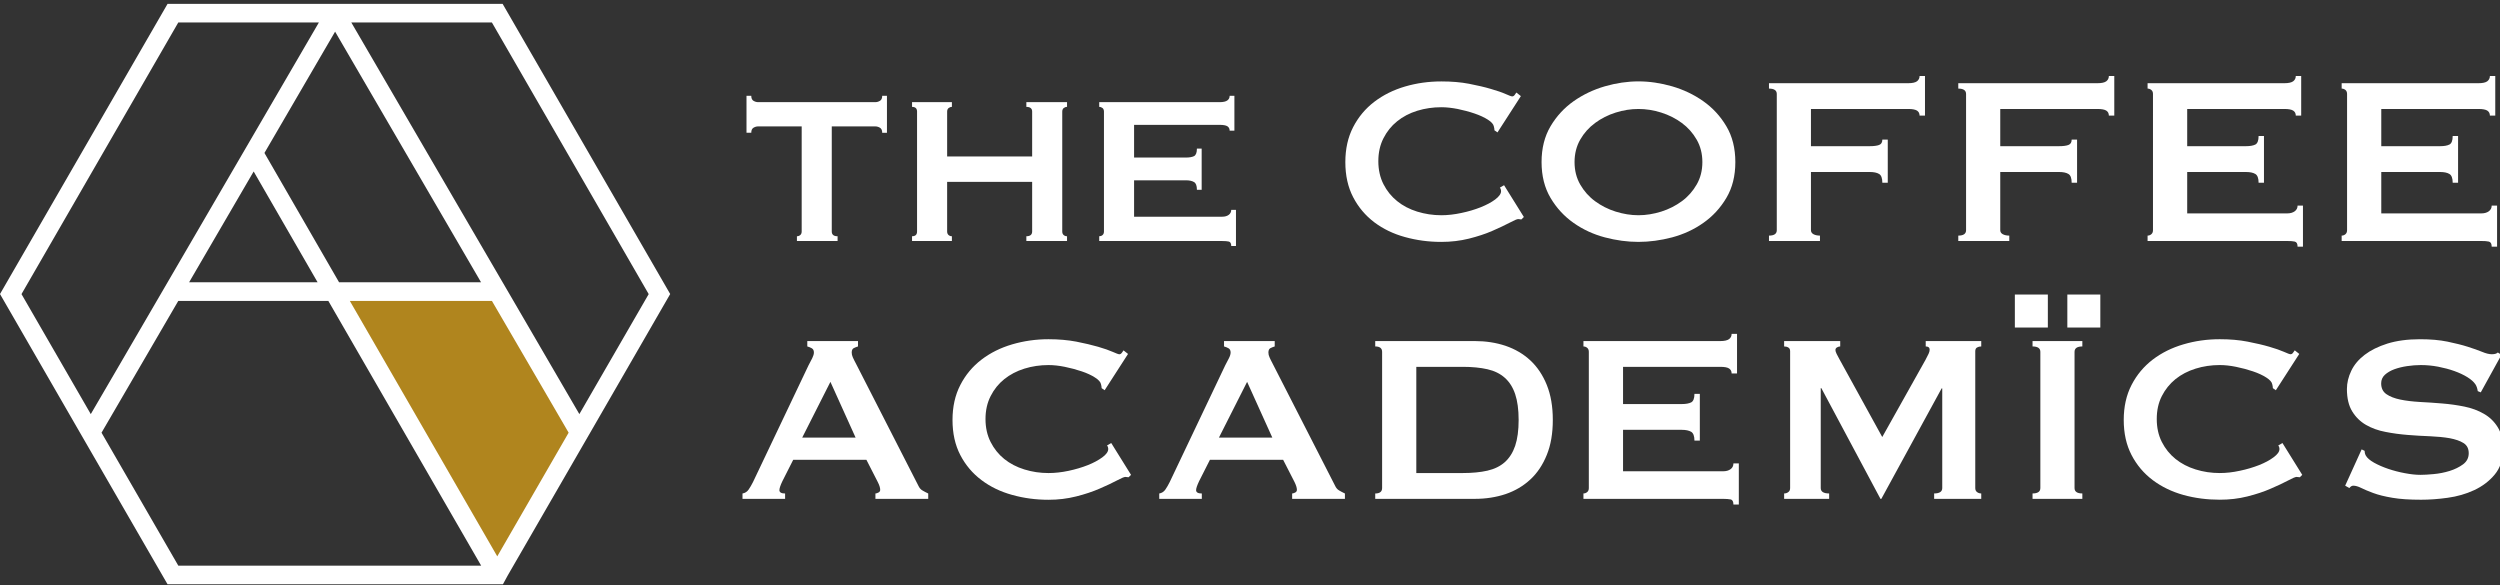
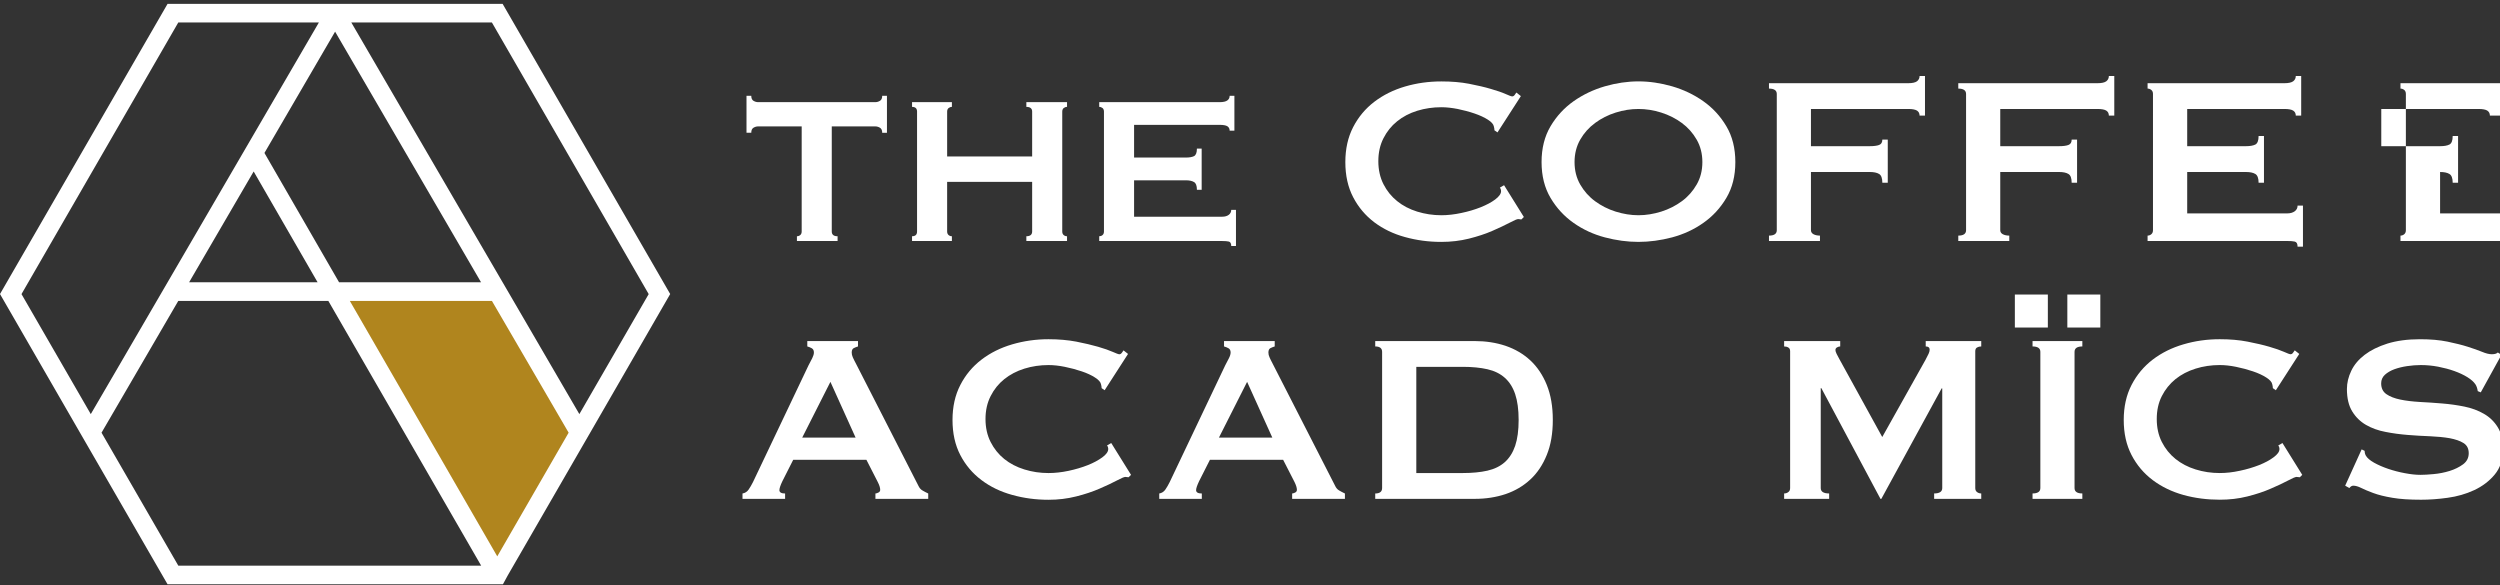
<svg xmlns="http://www.w3.org/2000/svg" version="1.1" id="Layer_1" x="0px" y="0px" width="790px" height="185px" viewBox="0 0 790 185" enable-background="new 0 0 790 185" xml:space="preserve">
  <rect x="0" y="0" width="790" height="185" fill="#333333" stroke="none" />
  <g display="none">
-     <path display="inline" fill="#0F1823" d="M3.869,250.007c0,135.863,110.14,245.996,246.004,245.996   c135.854,0,245.997-110.133,245.997-245.996c0-135.864-110.145-246.004-245.997-246.004C114.009,4.003,3.869,114.143,3.869,250.007   z" />
    <path display="inline" fill="#FFFFFF" d="M374.596,174.091c-9.082,4.033-18.858,6.749-29.098,7.979   c10.467-6.273,18.501-16.213,22.271-28.033c-9.793,5.807-20.627,10.015-32.188,12.279c-9.221-9.84-22.404-15.998-36.985-15.998   c-27.968,0-50.653,22.707-50.653,50.682c0,3.979,0.432,7.827,1.305,11.538c-42.113-2.127-79.439-22.272-104.447-52.962   c-4.362,7.514-6.86,16.221-6.86,25.509c0,17.56,8.948,33.084,22.544,42.173c-8.301-0.252-16.125-2.547-22.961-6.326v0.627   c0,24.56,17.46,45.043,40.659,49.687c-4.254,1.194-8.726,1.784-13.359,1.784c-3.263,0-6.446-0.293-9.526-0.889   c6.443,20.109,25.15,34.778,47.327,35.18c-17.342,13.59-39.194,21.688-62.928,21.688c-4.094,0-8.133-0.229-12.093-0.691   c22.426,14.365,49.063,22.763,77.676,22.763c93.223,0,144.173-77.216,144.173-144.204c0-2.195-0.045-4.393-0.131-6.557   C359.225,193.174,367.824,184.252,374.596,174.091" />
  </g>
  <g display="none">
    <path display="inline" fill="#0F1823" d="M3.869,250.007c0,135.854,110.14,245.996,246.004,245.996   c135.854,0,245.997-110.142,245.997-245.996c0-135.864-110.145-246.004-245.997-246.004C114.009,4.003,3.869,114.143,3.869,250.007   z" />
    <path display="inline" fill="#FFFFFF" d="M318.273,140.486H183.911c-23.34,0-42.331,18.982-42.331,42.326v44.715v89.666   c0,23.347,18.99,42.326,42.331,42.326h134.364c23.345,0,42.334-18.979,42.334-42.326v-89.666v-44.715   C360.609,159.471,341.619,140.486,318.273,140.486z M330.425,165.734l4.845-0.014v4.819v32.304l-37.011,0.115l-0.131-37.124   L330.425,165.734z M219.841,227.527c7.005-9.709,18.39-16.075,31.255-16.075c12.861,0,24.247,6.366,31.247,16.075   c4.576,6.334,7.308,14.078,7.308,22.479c0,21.255-17.299,38.539-38.555,38.539c-21.255,0-38.547-17.284-38.547-38.539   C212.55,241.605,215.277,233.863,219.841,227.527z M339.27,317.191c0,11.574-9.407,20.979-20.991,20.979H183.911   c-11.58,0-20.987-9.402-20.987-20.979v-89.668h32.698c-2.831,6.947-4.415,14.531-4.415,22.479   c0,33.019,26.864,59.896,59.891,59.896c33.023,0,59.888-26.879,59.888-59.896c0-7.95-1.603-15.532-4.414-22.479h32.696   L339.27,317.191L339.27,317.191z" />
  </g>
  <g display="none">
    <path display="inline" fill="#0F1823" d="M3.869,250.369c0,135.854,110.14,245.996,246.004,245.996   c135.854,0,245.997-110.145,245.997-245.996c0-135.864-110.145-246.004-245.997-246.004C114.009,4.365,3.869,114.505,3.869,250.369   z" />
    <g id="FULL_COLOR_ICON_1_" display="inline">
      <g id="TYPE_A_1_">
        <g>
          <path fill="#FFFFFF" d="M410.641,228.938c0-71.386-71.564-129.467-159.548-129.467c-87.963,0-159.54,58.081-159.54,129.467      c0,64.002,56.757,117.608,133.426,127.738c5.195,1.116,12.269,3.428,14.056,7.865c1.61,4.033,1.052,10.354,0.517,14.432      c0,0-1.872,11.254-2.277,13.656c-0.696,4.032-3.206,15.777,13.818,8.6c17.035-7.176,91.882-54.102,125.354-92.633h-0.008      C399.563,283.238,410.641,257.516,410.641,228.938" />
        </g>
      </g>
    </g>
  </g>
  <g display="none">
    <path display="inline" fill="#0F1823" d="M3.869,250.369c0,135.854,110.14,245.996,246.004,245.996   c135.854,0,245.997-110.145,245.997-245.996c0-135.864-110.145-246.004-245.997-246.004C114.009,4.365,3.869,114.505,3.869,250.369   z" />
    <g id="FULL_COLOR_ICON_2_" display="inline">
      <g id="TYPE_A_2_">
        <g>
          <path fill="#FFFFFF" d="M410.641,228.938c0-71.386-71.564-129.467-159.548-129.467c-87.963,0-159.54,58.081-159.54,129.467      c0,64.002,56.757,117.608,133.426,127.738c5.195,1.116,12.269,3.428,14.056,7.865c1.61,4.033,1.052,10.354,0.517,14.432      c0,0-1.872,11.254-2.277,13.656c-0.696,4.032-3.206,15.777,13.818,8.6c17.035-7.176,91.882-54.102,125.354-92.633h-0.008      C399.563,283.238,410.641,257.516,410.641,228.938" />
        </g>
      </g>
    </g>
  </g>
  <g>
    <g>
      <g>
        <polygon fill="none" points="54.641,92.162 105.457,92.162 80.167,48.336    " />
      </g>
      <g>
-         <polygon fill="none" points="80.167,48.336 105.457,92.162 157.134,92.162 105.89,4.152    " />
-       </g>
+         </g>
      <g>
        <polygon fill="#B0851E" points="105.457,92.162 157.134,181.687 183.094,136.73 157.134,92.162    " />
      </g>
      <g>
        <polygon fill="none" points="54.641,92.162 28.68,136.73 54.641,181.687 157.134,181.687 105.457,92.162    " />
      </g>
      <g>
        <polygon fill="none" points="54.671,4.152 54.641,4.152 3.844,92.162 3.397,92.914 28.68,136.73 54.641,92.162 80.167,48.336      105.89,4.152    " />
      </g>
      <g>
        <polygon fill="none" points="207.936,92.162 157.134,4.152 105.89,4.152 105.89,4.152 157.134,92.162 183.094,136.73      208.383,92.914    " />
      </g>
      <g>
        <path fill="#FFFFFF" d="M186.498,136.73l25.283-43.817l-52.95-91.688h-52.94H52.947L1.291,90.677L0,92.914l25.279,43.817l0,0     l27.667,47.904h105.979l1.518-2.791L186.498,136.73L186.498,136.73z M80.157,54.186l20.205,35.018H59.755L80.157,54.186z      M83.562,48.336l22.329-38.334l46.074,79.12l0.055,0.082h-44.872L83.562,48.336z M155.436,7.096l49.55,85.838l-21.909,37.924     l-24.247-41.653h-0.004l-14.07-24.141L111.008,7.096H155.436z M6.791,92.934L56.345,7.096h44.427l-8.133,13.973l-54.956,94.363     l-8.997,15.426L6.791,92.934z M56.345,178.747L32.081,136.73l24.253-41.636h47.422l48.29,83.652H56.345z M157.134,175.808     l-1.403-2.438l-45.179-78.274h44.898l16.618,28.527l7.622,13.108L157.134,175.808z" />
      </g>
    </g>
    <g>
      <g>
        <path fill="#FFFFFF" d="M264.677,74.655v1.508h-12.848v-1.508c0.39,0,0.732-0.115,1.043-0.372     c0.309-0.261,0.461-0.641,0.461-1.135V39.942h-13.77c-0.501,0-0.989,0.146-1.46,0.424s-0.701,0.81-0.701,1.589h-1.507V30.269     h1.507c0,0.779,0.23,1.317,0.701,1.588c0.471,0.284,0.958,0.424,1.46,0.424h37.043c0.504,0,0.989-0.14,1.46-0.424     c0.471-0.271,0.708-0.81,0.708-1.588h1.501v11.687h-1.501c0-0.779-0.237-1.311-0.708-1.589s-0.956-0.424-1.46-0.424h-13.769     v33.206C262.838,74.155,263.454,74.655,264.677,74.655z" />
      </g>
      <g>
        <path fill="#FFFFFF" d="M326.16,35.265c0-0.996-0.61-1.49-1.833-1.49v-1.494h12.855v1.494c-0.394,0-0.749,0.135-1.05,0.369     c-0.312,0.248-0.461,0.65-0.461,1.121v37.884c0,0.494,0.149,0.874,0.461,1.135c0.301,0.257,0.657,0.372,1.05,0.372v1.508h-12.855     v-1.508c1.223,0,1.833-0.5,1.833-1.507V57.479h-26.865v15.669c0,0.494,0.156,0.874,0.463,1.135     c0.305,0.257,0.651,0.372,1.041,0.372v1.508h-12.594v-1.508c1.054,0,1.585-0.5,1.585-1.507V35.265c0-0.996-0.531-1.49-1.585-1.49     v-1.494h12.594v1.494c-0.39,0-0.735,0.135-1.041,0.369c-0.308,0.248-0.463,0.65-0.463,1.121v14.18h26.865V35.265z" />
      </g>
      <g>
        <path fill="#FFFFFF" d="M388.567,41.284c0-0.613-0.237-1.063-0.711-1.385c-0.481-0.298-1.293-0.444-2.458-0.444H358.37v10.332     h16.35c1.111,0,1.965-0.139,2.589-0.447c0.609-0.318,0.914-1.098,0.914-2.381h1.504v13.01h-1.504c0-1.28-0.305-2.104-0.914-2.438     c-0.624-0.379-1.478-0.556-2.589-0.556h-16.35v11.503h27.861c0.833,0,1.518-0.196,2.045-0.582c0.529-0.4,0.793-0.925,0.793-1.582     h1.497v11.425h-1.497c0-0.83-0.264-1.304-0.793-1.417c-0.528-0.115-1.212-0.159-2.045-0.159h-38.876v-1.508     c0.386,0,0.734-0.115,1.046-0.372c0.301-0.261,0.451-0.641,0.451-1.135V35.265c0-0.471-0.149-0.874-0.451-1.121     c-0.312-0.234-0.661-0.369-1.046-0.369v-1.494h38.043c1.165,0,1.978-0.19,2.458-0.556c0.475-0.355,0.711-0.83,0.711-1.456h1.504     v11.015H388.567z" />
      </g>
      <g>
        <path fill="#FFFFFF" d="M480.776,69.331c-0.184,0-0.359,0-0.514-0.05c-0.164-0.038-0.334-0.051-0.523-0.051     c-0.378,0-1.287,0.4-2.701,1.152c-1.423,0.749-3.226,1.602-5.408,2.554c-2.173,0.955-4.658,1.771-7.438,2.473     c-2.791,0.691-5.691,1.033-8.726,1.033c-3.983,0-7.805-0.504-11.47-1.524c-3.665-0.996-6.903-2.564-9.721-4.674     c-2.805-2.127-5.033-4.766-6.68-7.933c-1.646-3.164-2.467-6.849-2.467-11.08c0-4.177,0.82-7.869,2.467-11.06s3.875-5.856,6.68-8     c2.817-2.148,6.056-3.757,9.721-4.834c3.665-1.074,7.486-1.605,11.47-1.605c3.225,0,6.15,0.24,8.766,0.746     c2.621,0.518,4.92,1.033,6.877,1.622c1.957,0.569,3.508,1.094,4.646,1.602c1.139,0.512,1.838,0.759,2.081,0.759     c0.318,0,0.589-0.146,0.813-0.468c0.216-0.318,0.394-0.565,0.521-0.754l1.423,1.135l-7.39,11.469l-0.955-0.664     c0-0.189-0.014-0.38-0.049-0.562c-0.026-0.21-0.073-0.414-0.143-0.671c-0.127-0.684-0.751-1.405-1.896-2.134     c-1.133-0.722-2.539-1.375-4.213-1.944c-1.681-0.576-3.456-1.043-5.313-1.43c-1.87-0.362-3.589-0.552-5.168-0.552     c-2.655,0-5.197,0.373-7.629,1.121c-2.438,0.759-4.559,1.874-6.348,3.33c-1.809,1.449-3.236,3.234-4.315,5.355     c-1.077,2.11-1.619,4.529-1.619,7.246c0,2.709,0.542,5.138,1.619,7.265c1.079,2.114,2.507,3.889,4.315,5.346     c1.789,1.457,3.91,2.564,6.348,3.323c2.432,0.749,4.974,1.146,7.629,1.146c2.019,0,4.146-0.248,6.348-0.722     c2.224-0.461,4.234-1.074,6.077-1.799c1.828-0.739,3.366-1.538,4.594-2.462c1.226-0.925,1.849-1.802,1.849-2.609     c0-0.44-0.129-0.816-0.372-1.138l1.319-0.759l6.255,10.04L480.776,69.331z" />
      </g>
      <g>
        <path fill="#FFFFFF" d="M528.374,27.274c3.598,1.05,6.891,2.608,9.851,4.698c2.981,2.101,5.406,4.722,7.297,7.913     c1.911,3.205,2.845,6.978,2.845,11.333c0,4.36-0.934,8.14-2.845,11.337c-1.891,3.191-4.315,5.813-7.297,7.903     c-2.96,2.09-6.253,3.59-9.851,4.556c-3.608,0.945-7.146,1.426-10.622,1.426s-7.018-0.474-10.615-1.426     c-3.604-0.955-6.897-2.466-9.863-4.556c-2.975-2.09-5.4-4.712-7.297-7.903c-1.897-3.191-2.845-6.978-2.845-11.337     c0-4.356,0.947-8.129,2.845-11.333c1.896-3.191,4.322-5.813,7.297-7.913c2.966-2.083,6.259-3.648,9.863-4.698     c3.598-1.033,7.14-1.558,10.615-1.558S524.766,26.241,528.374,27.274z M510.552,35.573c-2.413,0.762-4.566,1.856-6.491,3.279     c-1.938,1.426-3.503,3.167-4.701,5.257c-1.198,2.083-1.803,4.468-1.803,7.11c0,2.652,0.604,5.034,1.803,7.11     c1.198,2.083,2.764,3.848,4.701,5.267c1.925,1.406,4.078,2.513,6.491,3.272c2.396,0.742,4.796,1.146,7.2,1.146     c2.406,0,4.798-0.404,7.2-1.146c2.407-0.759,4.568-1.866,6.498-3.279c1.931-1.413,3.49-3.177,4.688-5.26     c1.206-2.077,1.811-4.458,1.811-7.11s-0.604-5.026-1.811-7.11c-1.198-2.09-2.758-3.831-4.688-5.257     c-1.93-1.423-4.091-2.517-6.498-3.279c-2.402-0.759-4.794-1.138-7.2-1.138C515.348,34.435,512.948,34.814,510.552,35.573z" />
      </g>
      <g>
        <path fill="#FFFFFF" d="M606.587,36.535c0-0.701-0.27-1.219-0.799-1.575c-0.548-0.349-1.471-0.525-2.812-0.525h-30.715v11.757     h18.589c1.254,0,2.242-0.122,2.934-0.376c0.698-0.264,1.036-0.823,1.036-1.707h1.714v13.644h-1.714     c0-1.45-0.338-2.381-1.036-2.787c-0.691-0.417-1.68-0.614-2.934-0.614h-18.589v18.386c0,0.556,0.27,0.993,0.805,1.277     c0.542,0.291,1.22,0.437,2.04,0.437v1.704h-16.109v-1.704c1.638,0,2.466-0.569,2.466-1.714V29.699     c0-1.135-0.828-1.704-2.466-1.704v-1.704h43.979c1.341,0,2.264-0.21,2.812-0.62c0.529-0.43,0.799-0.969,0.799-1.66h1.708v12.522     H606.587z" />
      </g>
      <g>
        <path fill="#FFFFFF" d="M666.4,36.535c0-0.701-0.263-1.219-0.799-1.575c-0.543-0.349-1.471-0.525-2.805-0.525H632.08v11.757     h18.591c1.261,0,2.241-0.122,2.934-0.376c0.704-0.264,1.042-0.823,1.042-1.707h1.706v13.644h-1.706     c0-1.45-0.338-2.381-1.042-2.787c-0.692-0.417-1.673-0.614-2.934-0.614H632.08v18.386c0,0.556,0.271,0.993,0.807,1.277     c0.536,0.291,1.226,0.437,2.046,0.437v1.704h-16.117v-1.704c1.641,0,2.461-0.569,2.461-1.714V29.699     c0-1.135-0.82-1.704-2.461-1.704v-1.704h43.981c1.334,0,2.262-0.21,2.805-0.62c0.536-0.43,0.799-0.969,0.799-1.66h1.714v12.522     H666.4z" />
      </g>
      <g>
        <path fill="#FFFFFF" d="M725.468,36.535c0-0.701-0.265-1.219-0.807-1.575c-0.542-0.349-1.469-0.525-2.791-0.525h-30.715v11.757     h18.582c1.254,0,2.229-0.166,2.934-0.508c0.692-0.349,1.044-1.253,1.044-2.71h1.7v14.779h-1.7c0-1.45-0.352-2.381-1.044-2.787     c-0.705-0.417-1.68-0.614-2.934-0.614h-18.582V67.43h31.657c0.947,0,1.722-0.233,2.323-0.664     c0.604-0.453,0.901-1.043,0.901-1.805h1.7v12.994h-1.7c0-0.946-0.297-1.484-0.901-1.616c-0.602-0.146-1.376-0.183-2.323-0.183     h-44.177v-1.704c0.44,0,0.832-0.146,1.178-0.437c0.353-0.285,0.53-0.721,0.53-1.277V29.699c0-0.573-0.178-0.989-0.53-1.28     c-0.346-0.271-0.737-0.424-1.178-0.424v-1.704h43.234c1.322,0,2.249-0.21,2.791-0.62c0.542-0.43,0.807-0.969,0.807-1.66h1.708     v12.522H725.468z" />
      </g>
      <g>
-         <path fill="#FFFFFF" d="M786.806,36.535c0-0.701-0.271-1.219-0.807-1.575c-0.535-0.349-1.477-0.525-2.791-0.525h-30.723v11.757     h18.583c1.261,0,2.241-0.166,2.934-0.508c0.697-0.349,1.05-1.253,1.05-2.71h1.7v14.779h-1.7c0-1.45-0.353-2.381-1.05-2.787     c-0.692-0.417-1.673-0.614-2.934-0.614h-18.583V67.43h31.659c0.955,0,1.727-0.233,2.323-0.664     c0.603-0.453,0.907-1.043,0.907-1.805h1.7v12.994h-1.7c0-0.946-0.305-1.484-0.907-1.616c-0.597-0.146-1.368-0.183-2.323-0.183     h-44.179v-1.704c0.441,0,0.834-0.146,1.187-0.437c0.344-0.285,0.521-0.721,0.521-1.277V29.699c0-0.573-0.178-0.989-0.521-1.28     c-0.353-0.271-0.745-0.424-1.187-0.424v-1.704h43.242c1.314,0,2.256-0.21,2.791-0.62c0.536-0.43,0.807-0.969,0.807-1.66h1.7     v12.522H786.806z" />
+         <path fill="#FFFFFF" d="M786.806,36.535c0-0.701-0.271-1.219-0.807-1.575c-0.535-0.349-1.477-0.525-2.791-0.525h-30.723v11.757     h18.583c1.261,0,2.241-0.166,2.934-0.508c0.697-0.349,1.05-1.253,1.05-2.71h1.7v14.779h-1.7c0-1.45-0.353-2.381-1.05-2.787     c-0.692-0.417-1.673-0.614-2.934-0.614V67.43h31.659c0.955,0,1.727-0.233,2.323-0.664     c0.603-0.453,0.907-1.043,0.907-1.805h1.7v12.994h-1.7c0-0.946-0.305-1.484-0.907-1.616c-0.597-0.146-1.368-0.183-2.323-0.183     h-44.179v-1.704c0.441,0,0.834-0.146,1.187-0.437c0.344-0.285,0.521-0.721,0.521-1.277V29.699c0-0.573-0.178-0.989-0.521-1.28     c-0.353-0.271-0.745-0.424-1.187-0.424v-1.704h43.242c1.314,0,2.256-0.21,2.791-0.62c0.536-0.43,0.807-0.969,0.807-1.66h1.7     v12.522H786.806z" />
      </g>
      <g>
        <path fill="#FFFFFF" d="M234.631,155.944c0.82-0.142,1.47-0.556,1.938-1.247c0.477-0.69,0.935-1.477,1.378-2.364l17.542-36.88     c0.438-0.821,0.84-1.58,1.183-2.27c0.345-0.699,0.521-1.295,0.521-1.803c0-0.637-0.22-1.063-0.667-1.328     c-0.438-0.257-0.915-0.434-1.419-0.576v-1.7h16.022v1.7c-0.444,0.143-0.888,0.299-1.321,0.522     c-0.447,0.216-0.667,0.69-0.667,1.382c0,0.508,0.105,1.003,0.332,1.498c0.217,0.507,0.552,1.185,1,2.011l19.714,38.562     c0.318,0.704,0.742,1.213,1.284,1.518c0.536,0.324,1.149,0.644,1.85,0.976v1.693h-16.686v-1.693c0.25,0,0.565-0.122,0.938-0.297     c0.386-0.19,0.572-0.477,0.572-0.869c0-0.623-0.25-1.436-0.762-2.445l-3.598-7.038h-23.128l-3.414,6.747     c-0.637,1.328-0.949,2.276-0.949,2.845c0,0.691,0.6,1.058,1.799,1.058v1.693h-13.461V155.944z M270.371,138.289l-7.96-17.626     l-8.916,17.626H270.371z" />
      </g>
      <g>
        <path fill="#FFFFFF" d="M356.646,150.81c-0.189,0-0.366-0.014-0.521-0.048c-0.163-0.034-0.332-0.055-0.521-0.055     c-0.383,0-1.284,0.4-2.704,1.145c-1.422,0.759-3.221,1.6-5.406,2.548c-2.178,0.949-4.657,1.782-7.441,2.479     c-2.784,0.705-5.684,1.05-8.722,1.05c-3.984,0-7.805-0.508-11.47-1.531c-3.665-1.009-6.907-2.566-9.721-4.693     c-2.805-2.107-5.037-4.743-6.68-7.907c-1.646-3.164-2.466-6.862-2.466-11.089c0-4.167,0.82-7.853,2.466-11.044     c1.643-3.204,3.875-5.866,6.68-8.014c2.814-2.154,6.056-3.761,9.721-4.837c3.665-1.07,7.486-1.62,11.47-1.62     c3.221,0,6.151,0.265,8.773,0.759c2.622,0.516,4.915,1.058,6.873,1.619c1.958,0.569,3.512,1.118,4.647,1.619     c1.139,0.509,1.829,0.759,2.076,0.759c0.326,0,0.583-0.169,0.813-0.486c0.221-0.313,0.39-0.57,0.526-0.746l1.419,1.124     l-7.391,11.47l-0.949-0.657c0-0.189-0.021-0.379-0.054-0.568c-0.034-0.189-0.078-0.407-0.142-0.665     c-0.129-0.69-0.752-1.401-1.894-2.127c-1.135-0.737-2.543-1.388-4.217-1.95c-1.68-0.568-3.452-1.044-5.311-1.423     c-1.867-0.38-3.583-0.563-5.169-0.563c-2.652,0-5.196,0.372-7.635,1.131c-2.426,0.76-4.55,1.877-6.348,3.327     c-1.802,1.448-3.235,3.218-4.312,5.358c-1.074,2.114-1.616,4.519-1.616,7.242c0,2.71,0.542,5.128,1.616,7.256     c1.077,2.113,2.51,3.916,4.312,5.365c1.798,1.449,3.922,2.554,6.348,3.306c2.438,0.759,4.982,1.139,7.635,1.139     c2.025,0,4.146-0.237,6.351-0.704c2.223-0.475,4.238-1.078,6.074-1.803c1.829-0.731,3.363-1.559,4.593-2.466     c1.23-0.901,1.85-1.775,1.85-2.607c0-0.441-0.122-0.814-0.376-1.146l1.328-0.759l6.256,10.053L356.646,150.81z" />
      </g>
      <g>
        <path fill="#FFFFFF" d="M366.32,155.944c0.813-0.142,1.463-0.556,1.938-1.247c0.475-0.69,0.935-1.477,1.369-2.364l17.539-36.88     c0.454-0.821,0.834-1.58,1.179-2.27c0.359-0.699,0.528-1.295,0.528-1.803c0-0.637-0.216-1.063-0.664-1.328     c-0.447-0.257-0.908-0.434-1.416-0.576v-1.7h16.015v1.7c-0.434,0.143-0.888,0.299-1.328,0.522     c-0.44,0.216-0.664,0.69-0.664,1.382c0,0.508,0.108,1.003,0.339,1.498c0.209,0.507,0.555,1.185,0.989,2.011l19.72,38.562     c0.313,0.704,0.745,1.213,1.282,1.518c0.534,0.324,1.157,0.644,1.849,0.976v1.693h-16.679v-1.693     c0.243,0,0.562-0.122,0.948-0.297c0.372-0.19,0.556-0.477,0.556-0.869c0-0.623-0.251-1.436-0.745-2.445l-3.604-7.038h-23.135     l-3.415,6.747c-0.629,1.328-0.955,2.276-0.955,2.845c0,0.691,0.602,1.058,1.808,1.058v1.693H366.32V155.944z M402.056,138.289     l-7.968-17.626l-8.908,17.626H402.056z" />
      </g>
      <g>
        <path fill="#FFFFFF" d="M466.041,107.776c3.476,0,6.722,0.502,9.723,1.504c3.001,1.037,5.608,2.547,7.824,4.607     c2.208,2.053,3.943,4.647,5.203,7.764c1.273,3.157,1.897,6.815,1.897,11.057s-0.624,7.911-1.897,11.035     c-1.26,3.124-2.995,5.738-5.203,7.771c-2.216,2.059-4.823,3.597-7.824,4.62c-3.001,1.003-6.247,1.504-9.723,1.504h-31.468v-1.693     c1.451,0,2.175-0.596,2.175-1.722V111.19c0-1.138-0.724-1.714-2.175-1.714v-1.7H466.041z M462.255,149.481     c2.968,0,5.562-0.251,7.77-0.752c2.21-0.508,4.045-1.402,5.502-2.696c1.449-1.308,2.54-3.021,3.271-5.17     c0.718-2.154,1.091-4.863,1.091-8.155c0-3.279-0.373-6.003-1.091-8.15c-0.731-2.161-1.822-3.875-3.271-5.17     c-1.457-1.3-3.292-2.207-5.502-2.709c-2.208-0.501-4.802-0.759-7.77-0.759h-14.701v33.562H462.255z" />
      </g>
      <g>
-         <path fill="#FFFFFF" d="M547.195,118.02c0-0.711-0.272-1.22-0.807-1.578c-0.543-0.359-1.463-0.521-2.791-0.521h-30.715v11.76     h18.573c1.269,0,2.243-0.175,2.941-0.521c0.691-0.353,1.05-1.254,1.05-2.689h1.7v14.768h-1.7c0-1.449-0.358-2.384-1.05-2.804     c-0.698-0.393-1.673-0.61-2.941-0.61h-18.573v13.095h31.656c0.942,0,1.728-0.223,2.324-0.664c0.609-0.446,0.901-1.05,0.901-1.814     h1.706v12.986h-1.706c0-0.928-0.292-1.483-0.901-1.612c-0.597-0.108-1.382-0.176-2.324-0.176h-44.17v-1.707     c0.434,0,0.834-0.143,1.177-0.435c0.348-0.276,0.523-0.703,0.523-1.273v-43.046c0-0.562-0.176-0.988-0.523-1.272     c-0.343-0.285-0.743-0.428-1.177-0.428v-1.7h43.229c1.328,0,2.248-0.217,2.791-0.623c0.534-0.399,0.807-0.955,0.807-1.66h1.706     v12.526H547.195z" />
-       </g>
+         </g>
      <g>
        <path fill="#FFFFFF" d="M563.785,155.931c0.502,0,0.949-0.143,1.322-0.435c0.386-0.276,0.574-0.703,0.574-1.273v-43.222     c0-0.582-0.188-0.975-0.574-1.192c-0.373-0.223-0.82-0.332-1.322-0.332v-1.7h17.723v1.7c-0.311,0-0.643,0.088-0.988,0.285     c-0.354,0.196-0.523,0.474-0.523,0.847c0,0.313,0.13,0.731,0.381,1.232c0.259,0.502,0.542,1.058,0.853,1.612l13.558,24.646     l13.651-24.354c0.447-0.82,0.771-1.47,0.993-1.951c0.219-0.467,0.34-0.915,0.34-1.28c0-0.691-0.419-1.037-1.246-1.037v-1.7     h17.547v1.7c-0.516,0-0.942,0.109-1.328,0.332c-0.38,0.218-0.563,0.61-0.563,1.192v43.222c0,0.57,0.184,0.997,0.563,1.273     c0.386,0.292,0.813,0.435,1.328,0.435v1.707h-14.884v-1.707c1.706,0,2.561-0.569,2.561-1.708v-31.488h-0.196l-19.051,34.903     h-0.278l-18.684-34.984h-0.19v31.569c0,1.139,0.882,1.708,2.657,1.708v1.707h-14.222V155.931z" />
      </g>
      <g>
        <path fill="#FFFFFF" d="M636.694,93.076h10.426v10.426h-10.426V93.076z M642.283,155.931c1.639,0,2.467-0.569,2.467-1.708     v-43.046c0-1.124-0.828-1.7-2.467-1.7v-1.7h15.737v1.7c-1.639,0-2.465,0.576-2.465,1.7v43.046c0,1.139,0.826,1.708,2.465,1.708     v1.707h-15.737V155.931z M653.278,93.076h10.426v10.426h-10.426V93.076z" />
      </g>
      <g>
        <path fill="#FFFFFF" d="M726.755,150.81c-0.188,0-0.366-0.014-0.521-0.048c-0.162-0.034-0.338-0.055-0.521-0.055     c-0.38,0-1.287,0.387-2.704,1.145c-1.422,0.746-3.225,1.62-5.413,2.548c-2.175,0.962-4.653,1.782-7.433,2.479     c-2.79,0.705-5.689,1.03-8.725,1.03c-3.983,0-7.803-0.488-11.47-1.497c-3.657-1.023-6.909-2.596-9.722-4.708     c-2.804-2.114-5.033-4.743-6.679-7.914c-1.646-3.171-2.467-6.849-2.467-11.096c0-4.153,0.82-7.854,2.467-11.043     c1.646-3.191,3.875-5.854,6.679-8.008c2.813-2.147,6.064-3.761,9.722-4.83c3.667-1.084,7.486-1.62,11.47-1.62     c3.225,0,6.152,0.251,8.773,0.759c2.615,0.516,4.911,1.037,6.868,1.612c1.959,0.569,3.511,1.112,4.647,1.612     c1.139,0.522,1.83,0.76,2.081,0.76c0.318,0,0.59-0.156,0.807-0.488c0.224-0.305,0.399-0.569,0.528-0.745l1.423,1.138     l-7.397,11.477l-0.95-0.664c0-0.189-0.019-0.379-0.046-0.568c-0.035-0.203-0.075-0.407-0.143-0.665     c-0.128-0.703-0.759-1.401-1.905-2.14c-1.131-0.725-2.54-1.375-4.205-1.938c-1.682-0.568-3.449-1.044-5.319-1.423     c-1.854-0.38-3.584-0.563-5.162-0.563c-2.654,0-5.195,0.372-7.628,1.131c-2.438,0.76-4.56,1.87-6.354,3.313     c-1.795,1.462-3.237,3.231-4.315,5.358c-1.077,2.113-1.605,4.532-1.605,7.249s0.528,5.135,1.605,7.255     c1.078,2.121,2.521,3.91,4.315,5.358c1.795,1.45,3.916,2.563,6.354,3.32c2.433,0.759,4.974,1.139,7.628,1.139     c2.019,0,4.147-0.237,6.348-0.719c2.215-0.46,4.241-1.077,6.069-1.788c1.831-0.731,3.375-1.545,4.601-2.473     c1.239-0.914,1.85-1.769,1.85-2.601c0-0.441-0.13-0.814-0.379-1.132l1.328-0.772l6.253,10.053L726.755,150.81z" />
      </g>
      <g>
        <path fill="#FFFFFF" d="M746.28,142.002l0.948,0.468c0,0.569,0.129,1.063,0.38,1.511c0.439,0.759,1.307,1.504,2.607,2.235     c1.295,0.718,2.779,1.369,4.452,1.938c1.679,0.569,3.428,1.03,5.257,1.368c1.842,0.353,3.48,0.528,4.938,0.528     c1.071,0,2.466-0.074,4.166-0.237c1.708-0.155,3.388-0.48,5.028-0.988c1.64-0.509,3.063-1.214,4.269-2.094     c1.196-0.887,1.793-2.06,1.793-3.509c0-1.457-0.54-2.527-1.652-3.225c-1.109-0.691-2.561-1.179-4.355-1.524     c-1.809-0.317-3.862-0.508-6.172-0.616c-2.303-0.082-4.661-0.218-7.058-0.415c-2.407-0.194-4.758-0.5-7.067-0.961     c-2.303-0.426-4.356-1.179-6.159-2.215c-1.809-1.044-3.258-2.473-4.355-4.269c-1.109-1.803-1.674-4.146-1.674-7.066     c0-1.957,0.468-3.874,1.382-5.778c0.915-1.911,2.324-3.577,4.222-5.026c1.891-1.449,4.296-2.643,7.202-3.563     c2.904-0.895,6.326-1.369,10.236-1.369c3.353,0,6.253,0.251,8.726,0.759c2.466,0.516,4.593,1.037,6.394,1.612     c1.811,0.569,3.319,1.112,4.553,1.612c1.233,0.522,2.264,0.76,3.082,0.76c0.896,0,1.519-0.19,1.892-0.556l1.145,0.745     l-6.537,11.855l-0.955-0.387c-0.129-0.887-0.372-1.618-0.753-2.175c-0.515-0.757-1.347-1.503-2.519-2.235     c-1.165-0.725-2.541-1.368-4.12-1.937c-1.579-0.569-3.285-1.017-5.122-1.375c-1.836-0.346-3.657-0.516-5.494-0.516     c-1.394,0-2.838,0.115-4.313,0.332c-1.484,0.217-2.834,0.556-4.032,0.989c-1.2,0.447-2.194,1.029-2.987,1.747     c-0.786,0.732-1.18,1.64-1.18,2.711c0,1.517,0.551,2.647,1.652,3.413c1.111,0.772,2.562,1.329,4.363,1.708     c1.803,0.379,3.856,0.622,6.167,0.759c2.302,0.122,4.66,0.271,7.058,0.475c2.404,0.188,4.763,0.527,7.065,0.989     c2.305,0.475,4.355,1.232,6.158,2.282c1.803,1.03,3.266,2.438,4.363,4.222c1.104,1.753,1.66,4.064,1.66,6.917     c0,3.278-0.866,5.975-2.607,8.055c-1.735,2.086-3.91,3.726-6.498,4.931c-2.588,1.199-5.379,2.006-8.388,2.412     c-2.999,0.42-5.792,0.61-8.386,0.61c-3.604,0-6.625-0.19-9.051-0.61c-2.439-0.406-4.465-0.915-6.07-1.511     c-1.605-0.604-2.898-1.138-3.842-1.619c-0.956-0.474-1.774-0.697-2.459-0.697c-0.446,0-0.861,0.25-1.239,0.751l-1.322-0.751     L746.28,142.002z" />
      </g>
    </g>
  </g>
</svg>